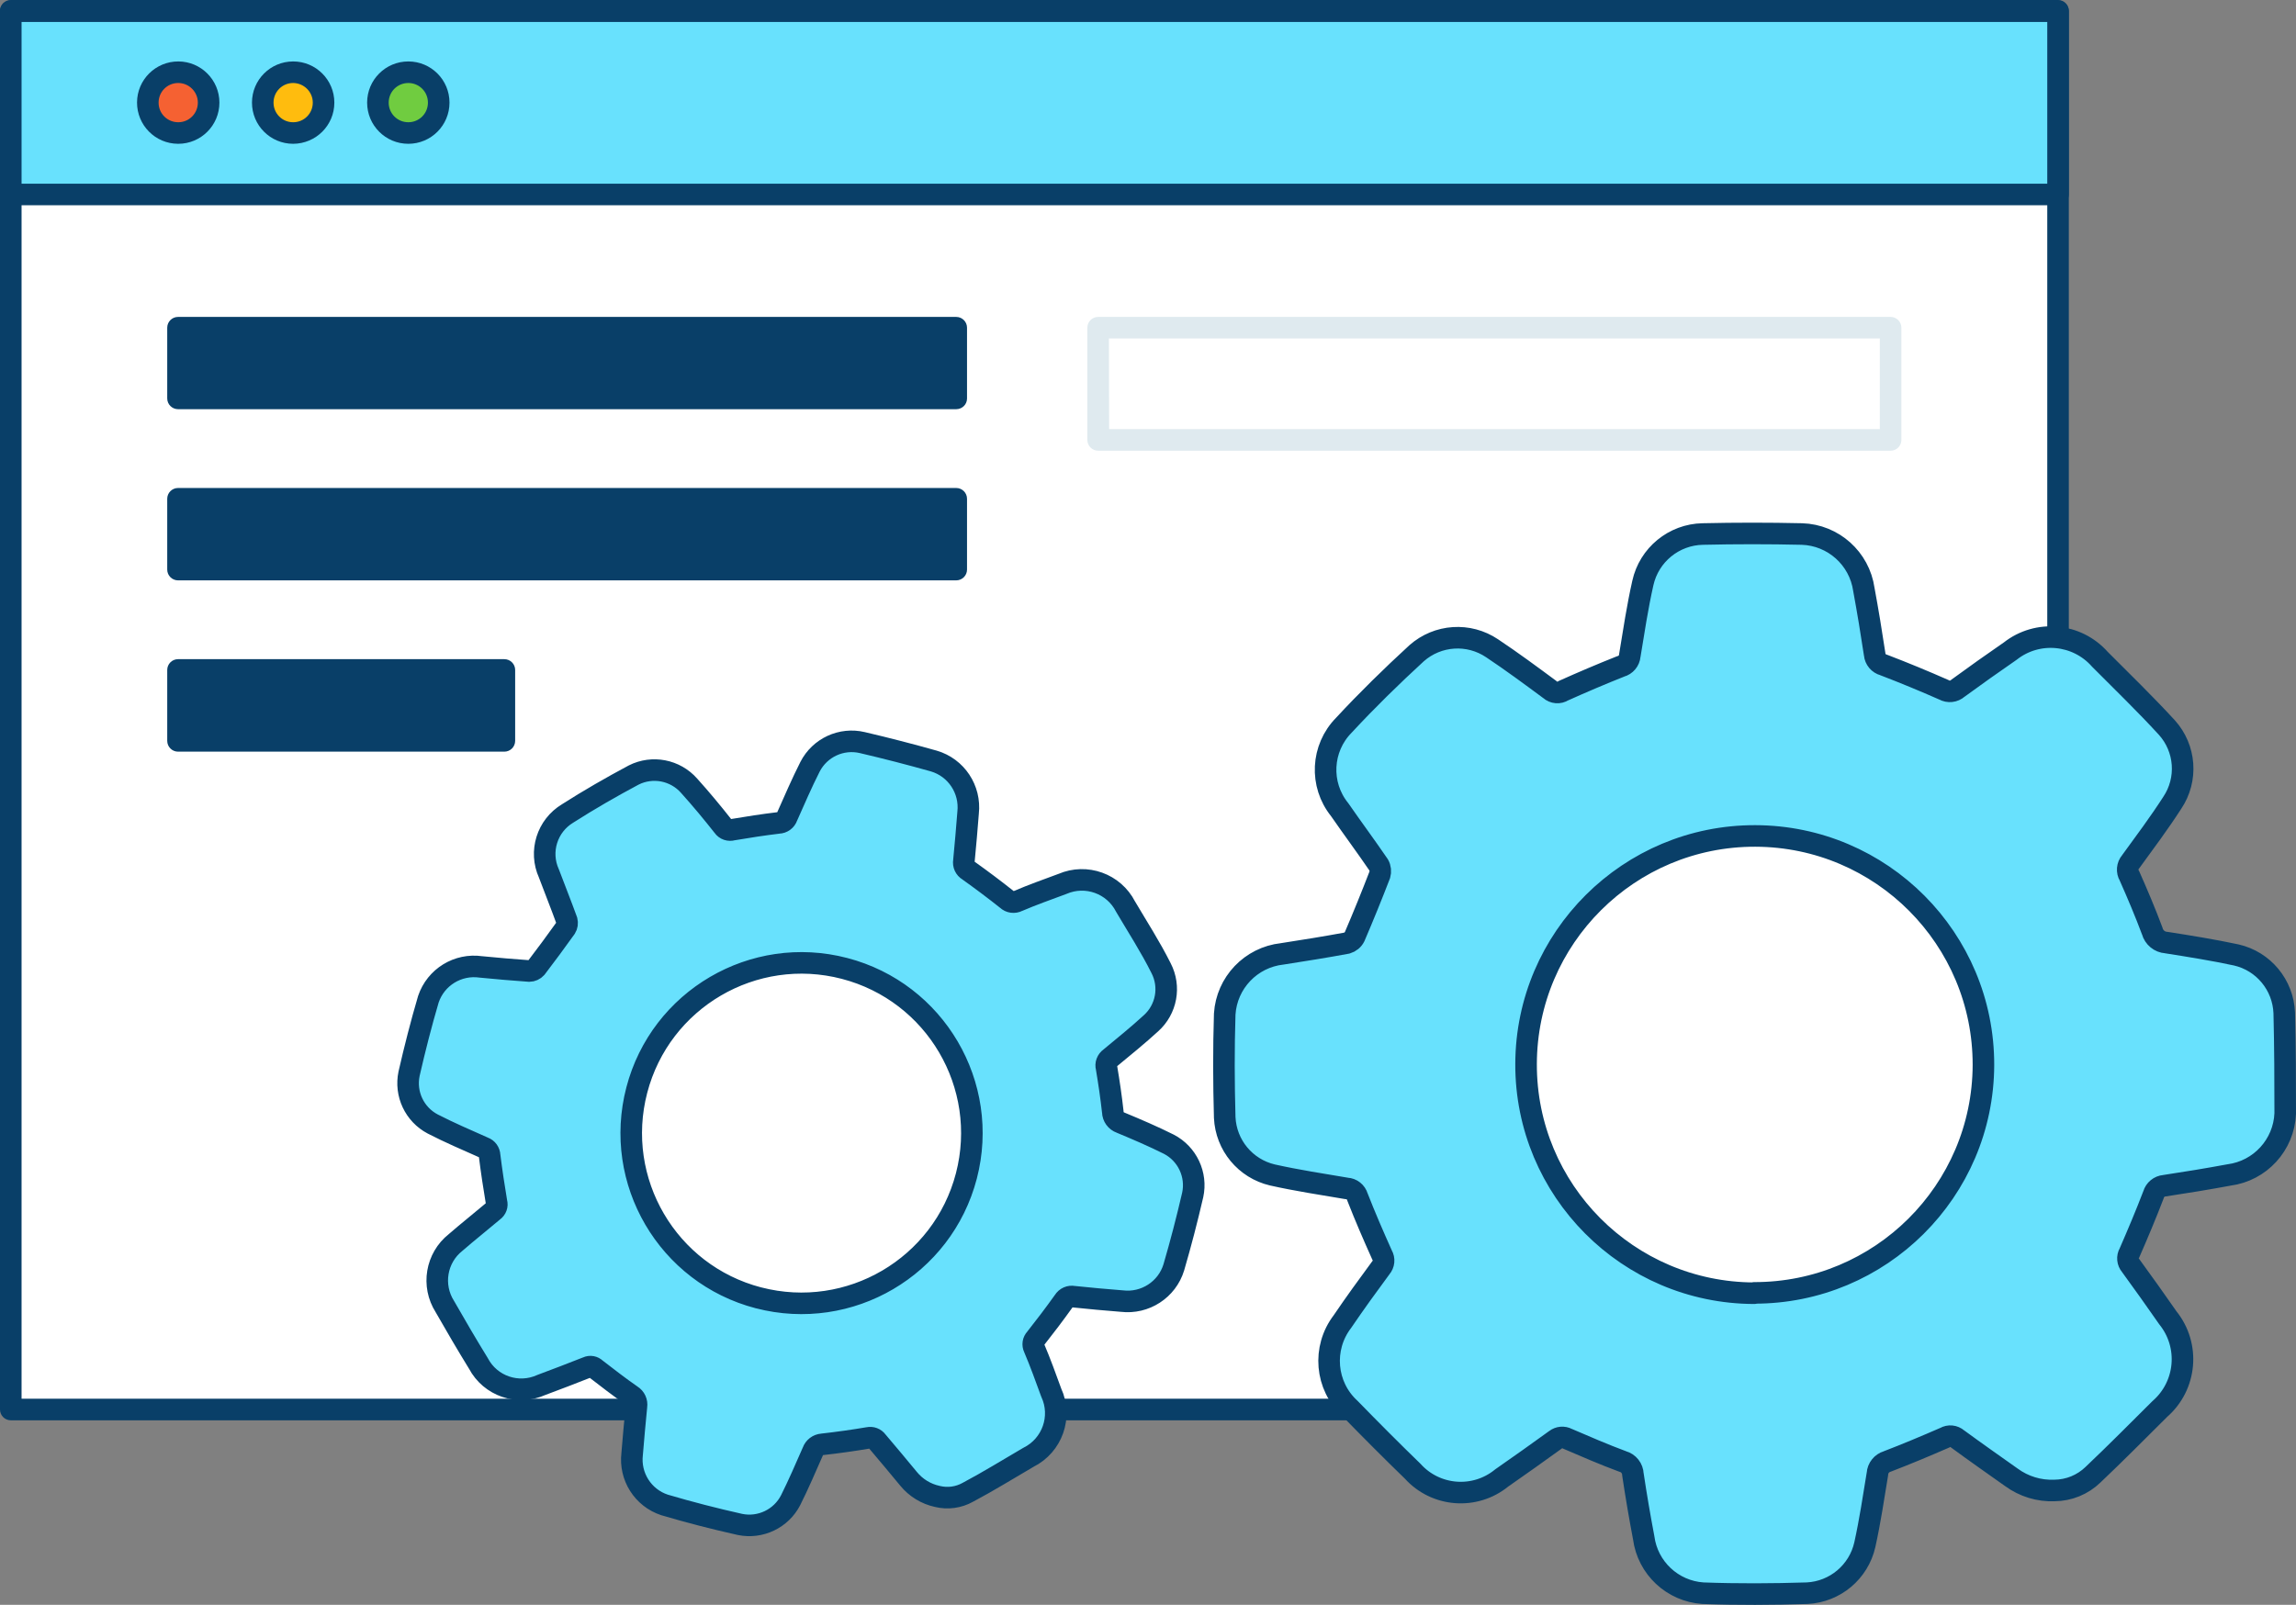
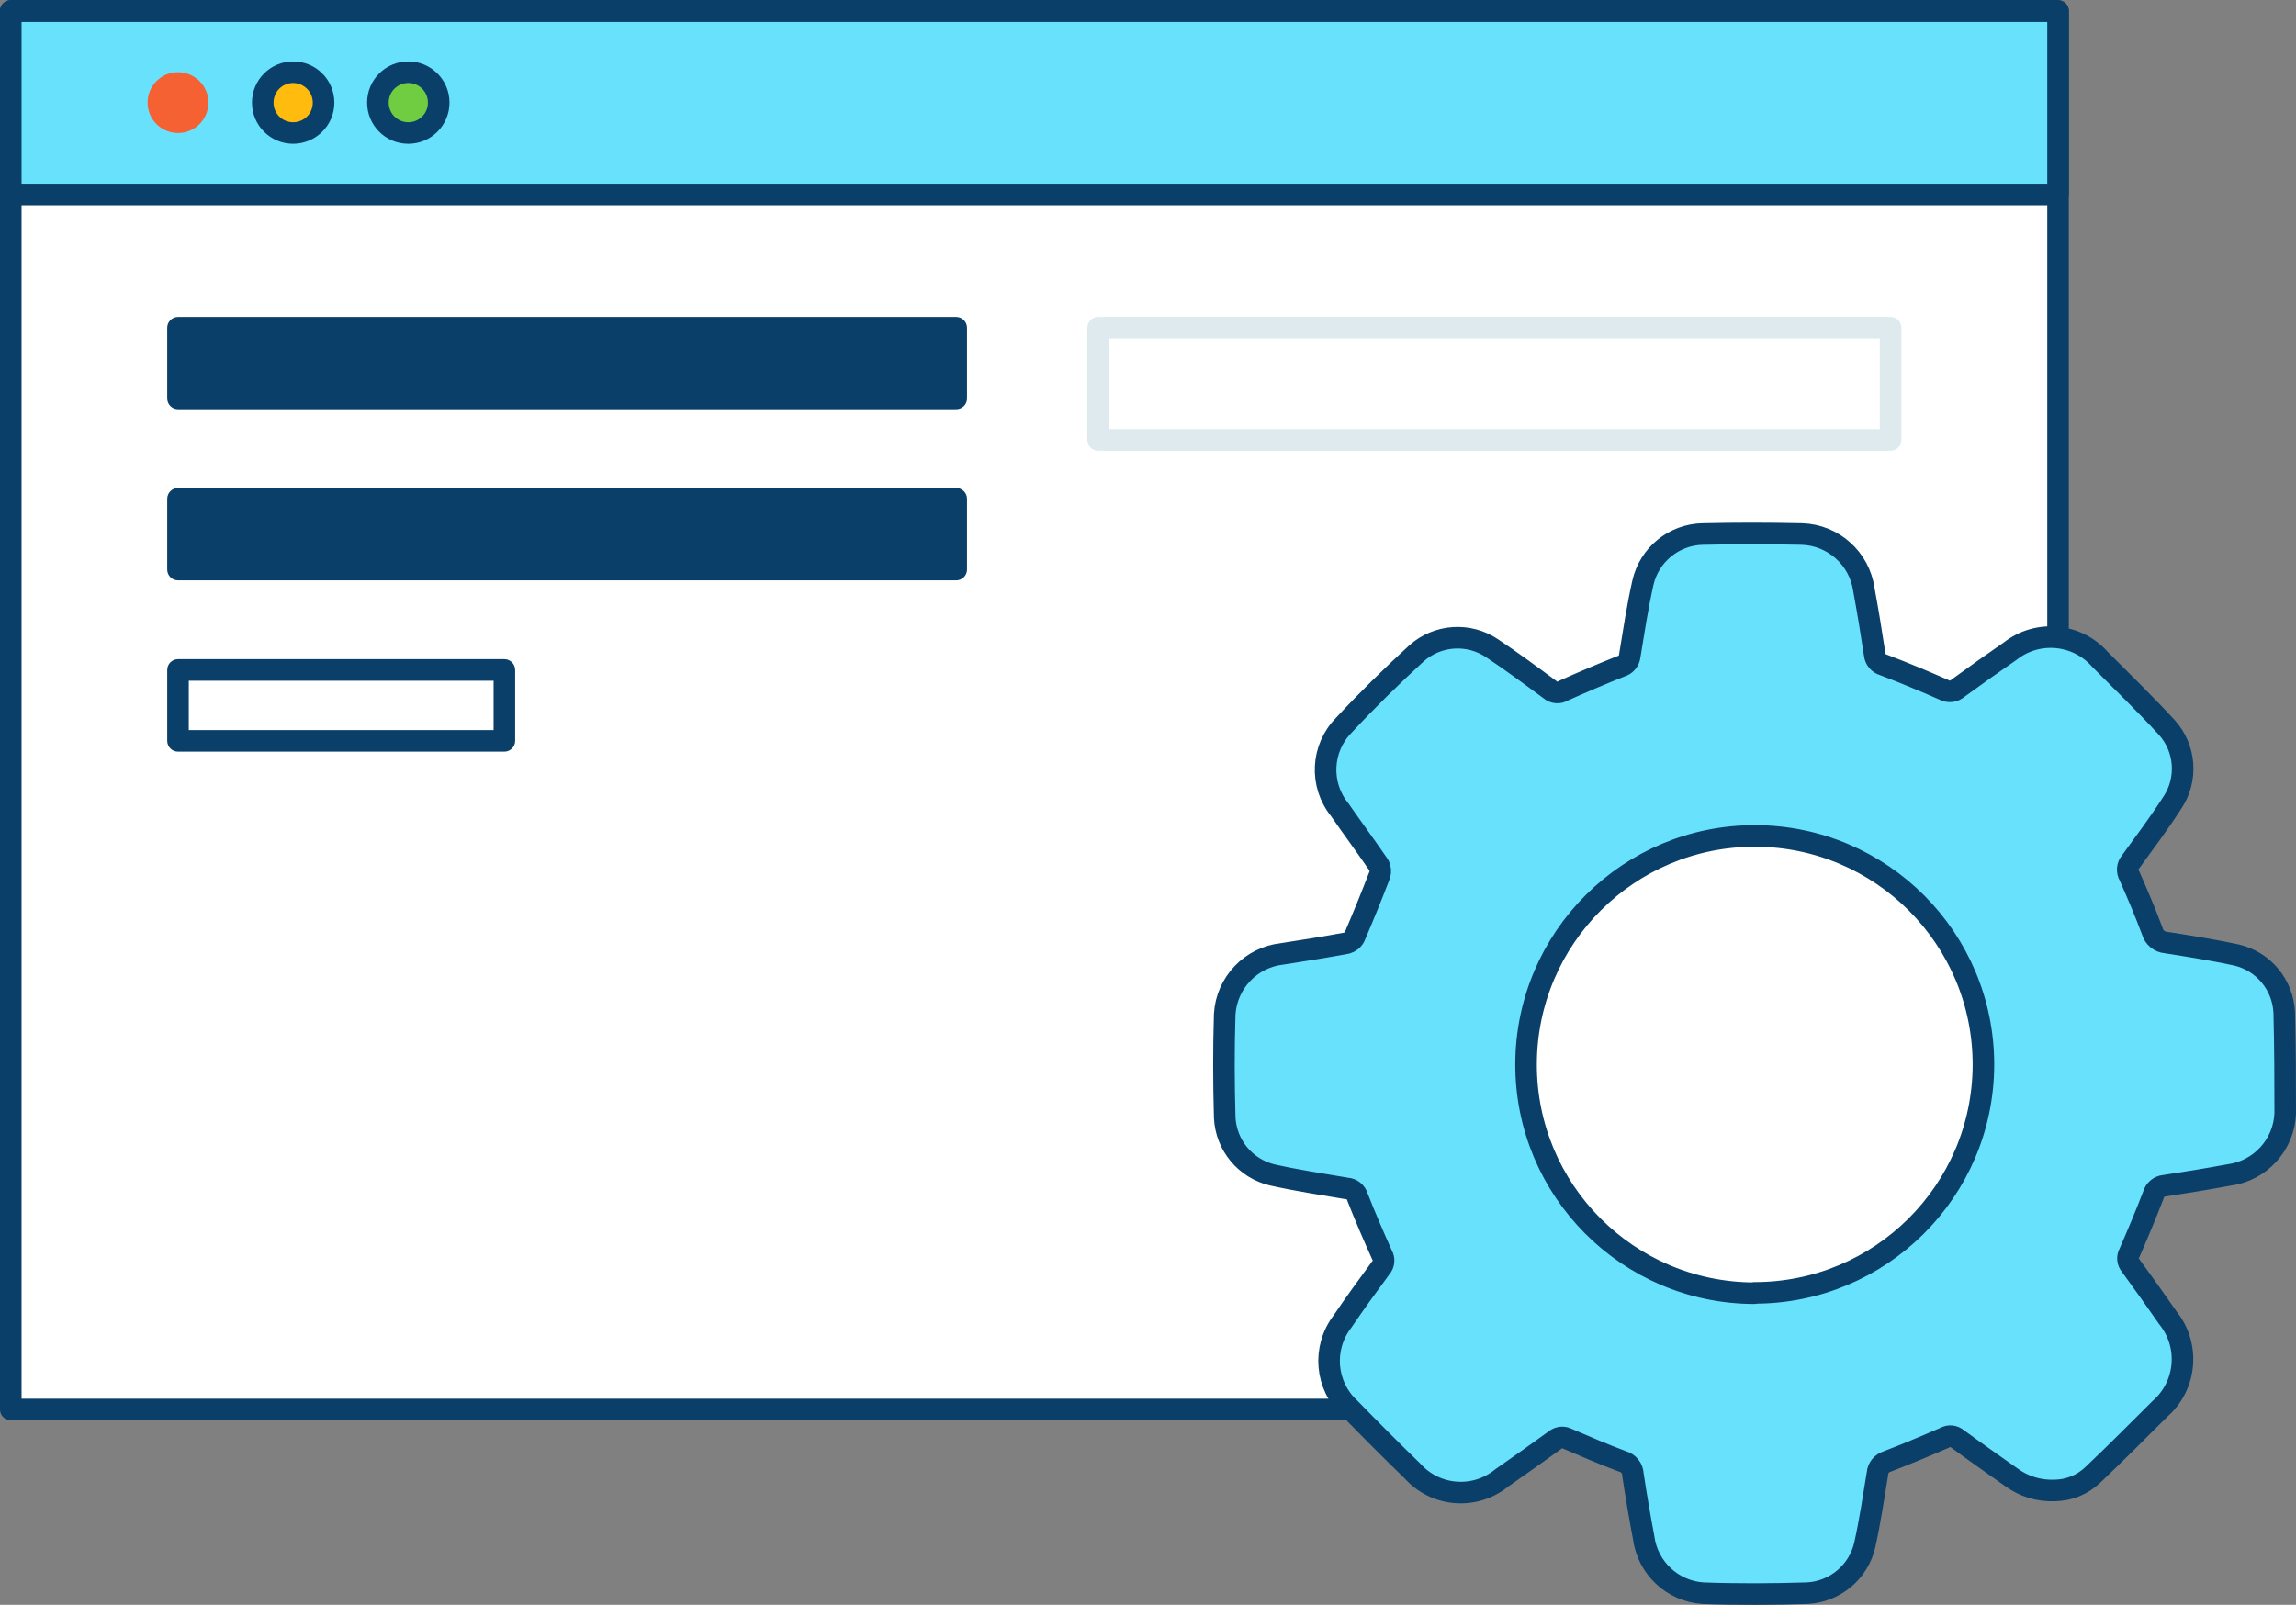
<svg xmlns="http://www.w3.org/2000/svg" id="_レイヤー_2" viewBox="0 0 212.95 148.88">
  <rect x="0" y="0" width="212.95" height="148.88" fill="#808080" stroke="none" />
  <defs>
    <style>.cls-1{fill:#70cc40;}.cls-1,.cls-2,.cls-3,.cls-4,.cls-5,.cls-6,.cls-7{stroke-width:0px;}.cls-2{fill:#093f68;}.cls-3{fill:#fff;}.cls-8{stroke:#093f68;stroke-linecap:round;stroke-linejoin:round;stroke-width:2px;}.cls-8,.cls-5{fill:#68e1fd;}.cls-4{fill:#dfeaef;}.cls-6{fill:#ffbc0e;}.cls-7{fill:#f56132;}</style>
  </defs>
  <g id="_レイヤー_1-2">
    <g id="_485_settings_storage_outline">
      <rect class="cls-3" x="1" y="1" width="189.88" height="129.76" />
      <path class="cls-2" d="m190.88,131.76H1c-.55,0-1-.45-1-1V1C0,.45.45,0,1,0h189.88c.55,0,1,.45,1,1v129.76c0,.55-.45,1-1,1ZM2,129.76h187.88V2H2v127.76Z" />
      <rect class="cls-5" x="1" y="1" width="189.88" height="17.05" />
      <path class="cls-2" d="m190.88,19.04H1c-.55,0-1-.45-1-1V1.04C0,.49.45.04,1,.04h189.88c.55,0,1,.45,1,1v17c0,.55-.45,1-1,1ZM2,17.04h187.88V2.04H2v15Z" />
      <circle class="cls-7" cx="16.51" cy="9.52" r="2.82" />
-       <path class="cls-2" d="m16.51,13.34c-2.11-.01-3.81-1.73-3.8-3.84.01-2.11,1.73-3.81,3.84-3.8,2.1.01,3.8,1.72,3.8,3.82,0,2.11-1.71,3.82-3.82,3.82,0,0-.01,0-.02,0Zm0-5.64c-1.01.01-1.81.83-1.8,1.84.01,1.01.83,1.81,1.84,1.8,1-.01,1.8-.82,1.8-1.82,0-1.01-.83-1.83-1.84-1.82h0Z" />
      <circle class="cls-6" cx="27.19" cy="9.52" r="2.82" />
      <path class="cls-2" d="m27.19,13.34c-2.11,0-3.82-1.71-3.82-3.82s1.71-3.82,3.82-3.82c2.11,0,3.82,1.71,3.82,3.82,0,2.11-1.71,3.81-3.82,3.82Zm0-5.64c-1.01,0-1.82.81-1.82,1.82s.81,1.82,1.82,1.82c1.01,0,1.82-.81,1.82-1.82,0-1-.82-1.81-1.82-1.82Z" />
      <circle class="cls-1" cx="37.87" cy="9.52" r="2.82" />
      <path class="cls-2" d="m37.87,13.34c-2.11,0-3.82-1.71-3.82-3.82s1.71-3.82,3.82-3.82c2.11,0,3.82,1.71,3.82,3.82s-1.71,3.82-3.82,3.82h0Zm0-5.64c-1.01,0-1.82.81-1.82,1.82s.81,1.82,1.82,1.82c1.01,0,1.82-.81,1.82-1.82s-.81-1.82-1.82-1.82h0Z" />
      <rect class="cls-2" x="16.51" y="30.39" width="72.18" height="6.57" />
      <path class="cls-2" d="m88.69,37.96H16.51c-.55,0-1-.45-1-1v-6.56c0-.55.45-1,1-1h72.18c.55,0,1,.45,1,1v6.57c0,.55-.45.99-1,.99Zm-71.18-2h70.18v-4.56H17.51v4.56Z" />
      <rect class="cls-2" x="16.51" y="46.27" width="72.18" height="6.57" />
      <path class="cls-2" d="m88.69,53.84H16.51c-.55,0-1-.45-1-1v-6.57c0-.55.45-1,1-1h72.18c.55,0,1,.45,1,1v6.57c0,.55-.45,1-1,1Zm-71.18-2h70.18v-4.57H17.51v4.57Z" />
-       <rect class="cls-2" x="16.51" y="62.15" width="30.27" height="6.57" />
      <path class="cls-2" d="m46.78,69.73h-30.27c-.55,0-1-.45-1-1v-6.58c0-.55.45-1,1-1h30.27c.55,0,1,.45,1,1v6.58c0,.55-.45,1-1,1h0Zm-29.27-2h28.27v-4.58h-28.27v4.58Z" />
      <g id="ahcQ9Z">
-         <path class="cls-8" d="m110.62,110.86c.41-1.89-.5-3.82-2.21-4.71-1.46-.73-3-1.39-4.47-2-.43-.15-.72-.55-.73-1-.15-1.36-.35-2.73-.58-4.09-.1-.34.04-.71.33-.91,1.28-1.06,2.57-2.1,3.79-3.22,1.44-1.29,1.83-3.39.94-5.11-1-2-2.18-3.82-3.3-5.72-1.09-2.13-3.65-3.05-5.85-2.1-1.39.52-2.77,1-4.14,1.59-.33.17-.73.12-1-.14-1.17-.93-2.37-1.83-3.59-2.7-.31-.18-.47-.53-.41-.88.14-1.49.28-3,.39-4.48.24-2.16-1.1-4.18-3.18-4.79-2.2-.62-4.41-1.19-6.63-1.71-1.94-.46-3.94.47-4.85,2.24-.77,1.52-1.44,3.08-2.13,4.63-.11.34-.43.57-.79.58-1.42.17-2.84.39-4.26.63-.32.1-.68-.02-.87-.3-1-1.27-2.06-2.55-3.16-3.77-1.29-1.47-3.41-1.88-5.15-1-2.08,1.11-4.13,2.29-6.12,3.56-1.91,1.15-2.66,3.54-1.74,5.57.55,1.46,1.13,2.91,1.66,4.37.06.23.03.48-.1.68-.89,1.25-1.81,2.49-2.74,3.71-.16.18-.4.29-.64.29-1.49-.1-3-.24-4.48-.38-2.14-.31-4.19.95-4.88,3-.67,2.28-1.26,4.59-1.79,6.91-.39,1.87.5,3.77,2.19,4.66,1.55.8,3.15,1.48,4.74,2.19.32.11.53.41.54.74.18,1.45.4,2.89.64,4.33.09.3-.03.63-.29.81-1.18,1-2.35,1.92-3.5,2.92-1.81,1.43-2.24,4-1,5.95,1.01,1.77,2.04,3.53,3.11,5.27,1.11,2.11,3.67,2.98,5.84,2,1.42-.53,2.84-1.07,4.25-1.63.27-.13.59-.07.8.14,1.09.84,2.18,1.69,3.31,2.47.34.21.52.6.46,1-.15,1.47-.28,3-.4,4.42-.25,2.09,1,4.07,3,4.73,2.3.68,4.63,1.28,7,1.81,1.89.39,3.82-.53,4.7-2.25.74-1.48,1.39-3,2.06-4.52.13-.37.47-.63.87-.66,1.43-.16,2.85-.36,4.27-.6.31-.07.64.05.82.31,1,1.17,1.95,2.32,2.92,3.49.68.83,1.61,1.4,2.66,1.63.97.24,1.98.1,2.85-.39,1.89-1,3.74-2.15,5.61-3.24,2.21-1.1,3.15-3.76,2.11-6-.51-1.39-1-2.77-1.59-4.15-.14-.29-.09-.63.13-.86.9-1.14,1.78-2.3,2.63-3.49.19-.31.55-.47.9-.4,1.49.16,3,.29,4.48.41,2.15.26,4.19-1.06,4.82-3.13.64-2.19,1.22-4.42,1.75-6.71Zm-40.27,9.54c-8.44-2.2-13.49-10.83-11.29-19.27,2.2-8.44,10.83-13.49,19.27-11.29,8.43,2.2,13.49,10.81,11.3,19.25-2.2,8.44-10.83,13.5-19.27,11.31Z" />
-       </g>
+         </g>
      <g id="ahcQ9Z-2">
        <path class="cls-8" d="m211.86,93.97c-.1-2.59-1.92-4.8-4.45-5.38-2.15-.46-4.33-.81-6.5-1.15-.61-.04-1.13-.47-1.29-1.06-.65-1.74-1.37-3.44-2.12-5.13-.25-.41-.2-.94.11-1.3,1.31-1.8,2.65-3.59,3.86-5.47,1.46-2.17,1.25-5.06-.51-7-2-2.18-4.12-4.23-6.2-6.32-2.13-2.41-5.78-2.75-8.31-.76-1.64,1.13-3.26,2.28-4.86,3.45-.36.32-.88.38-1.3.14-1.84-.81-3.7-1.58-5.58-2.3-.46-.12-.8-.52-.84-1-.3-2-.63-4-1-6-.41-2.89-2.84-5.06-5.75-5.15-3.07-.07-6.13-.07-9.19,0-2.68.05-4.98,1.93-5.56,4.55-.5,2.22-.84,4.48-1.21,6.73-.04.48-.38.88-.84,1-1.79.71-3.57,1.47-5.33,2.26-.38.25-.89.21-1.23-.1-1.77-1.31-3.54-2.62-5.37-3.84-2.17-1.46-5.04-1.27-7,.46-2.33,2.14-4.6,4.36-6.75,6.68-2.1,2.13-2.27,5.5-.39,7.83,1.19,1.72,2.44,3.4,3.62,5.13.16.28.19.61.1.92-.74,1.92-1.52,3.84-2.33,5.73-.14.29-.41.51-.72.6-2,.37-4,.69-6,1-2.9.32-5.15,2.68-5.33,5.59-.1,3.19-.09,6.39,0,9.59.12,2.57,1.92,4.74,4.42,5.33,2.28.51,4.59.86,6.89,1.25.47.02.87.34,1,.79.71,1.82,1.49,3.62,2.29,5.4.22.37.17.84-.11,1.16-1.21,1.64-2.41,3.29-3.57,5-1.89,2.47-1.59,5.97.7,8.07,1.91,1.96,3.84,3.9,5.81,5.81,2.14,2.38,5.78,2.66,8.26.63,1.67-1.17,3.34-2.34,5-3.55.31-.24.74-.28,1.09-.09,1.7.73,3.4,1.47,5.13,2.11.55.15.93.64.95,1.2.3,2,.63,3.92,1,5.88.37,2.8,2.67,4.95,5.49,5.14,3.22.12,6.45.1,9.67,0,2.59-.13,4.78-1.97,5.35-4.5.48-2.17.81-4.38,1.17-6.58.03-.53.4-.99.91-1.14,1.8-.69,3.58-1.44,5.35-2.21.37-.22.84-.17,1.16.11,1.65,1.21,3.32,2.38,5,3.57,1.16.85,2.57,1.28,4,1.22,1.33-.01,2.61-.53,3.57-1.46,2.11-2,4.15-4.06,6.2-6.1,2.48-2.16,2.81-5.89.75-8.45-1.13-1.63-2.29-3.25-3.46-4.86-.28-.32-.33-.79-.11-1.16.78-1.79,1.54-3.59,2.24-5.42.13-.45.53-.78,1-.82,2-.3,4-.63,6-1,2.89-.38,5.09-2.79,5.21-5.7,0-3.05-.01-6.19-.09-9.33Zm-49.16,26c-11.71-.03-21.19-9.55-21.16-21.26.03-11.71,9.55-21.19,21.26-21.16,11.71.03,21.18,9.54,21.16,21.25-.04,11.7-9.56,21.16-21.26,21.14v.03Z" />
      </g>
      <path class="cls-4" d="m175.35,41.81h-73.5c-.55,0-1-.45-1-1v-10.41c0-.55.45-1,1-1h73.5c.55,0,1,.45,1,1v10.42c0,.55-.45.99-1,.99Zm-72.48-2h71.48v-8.41h-71.5l.02,8.41Z" />
    </g>
  </g>
</svg>